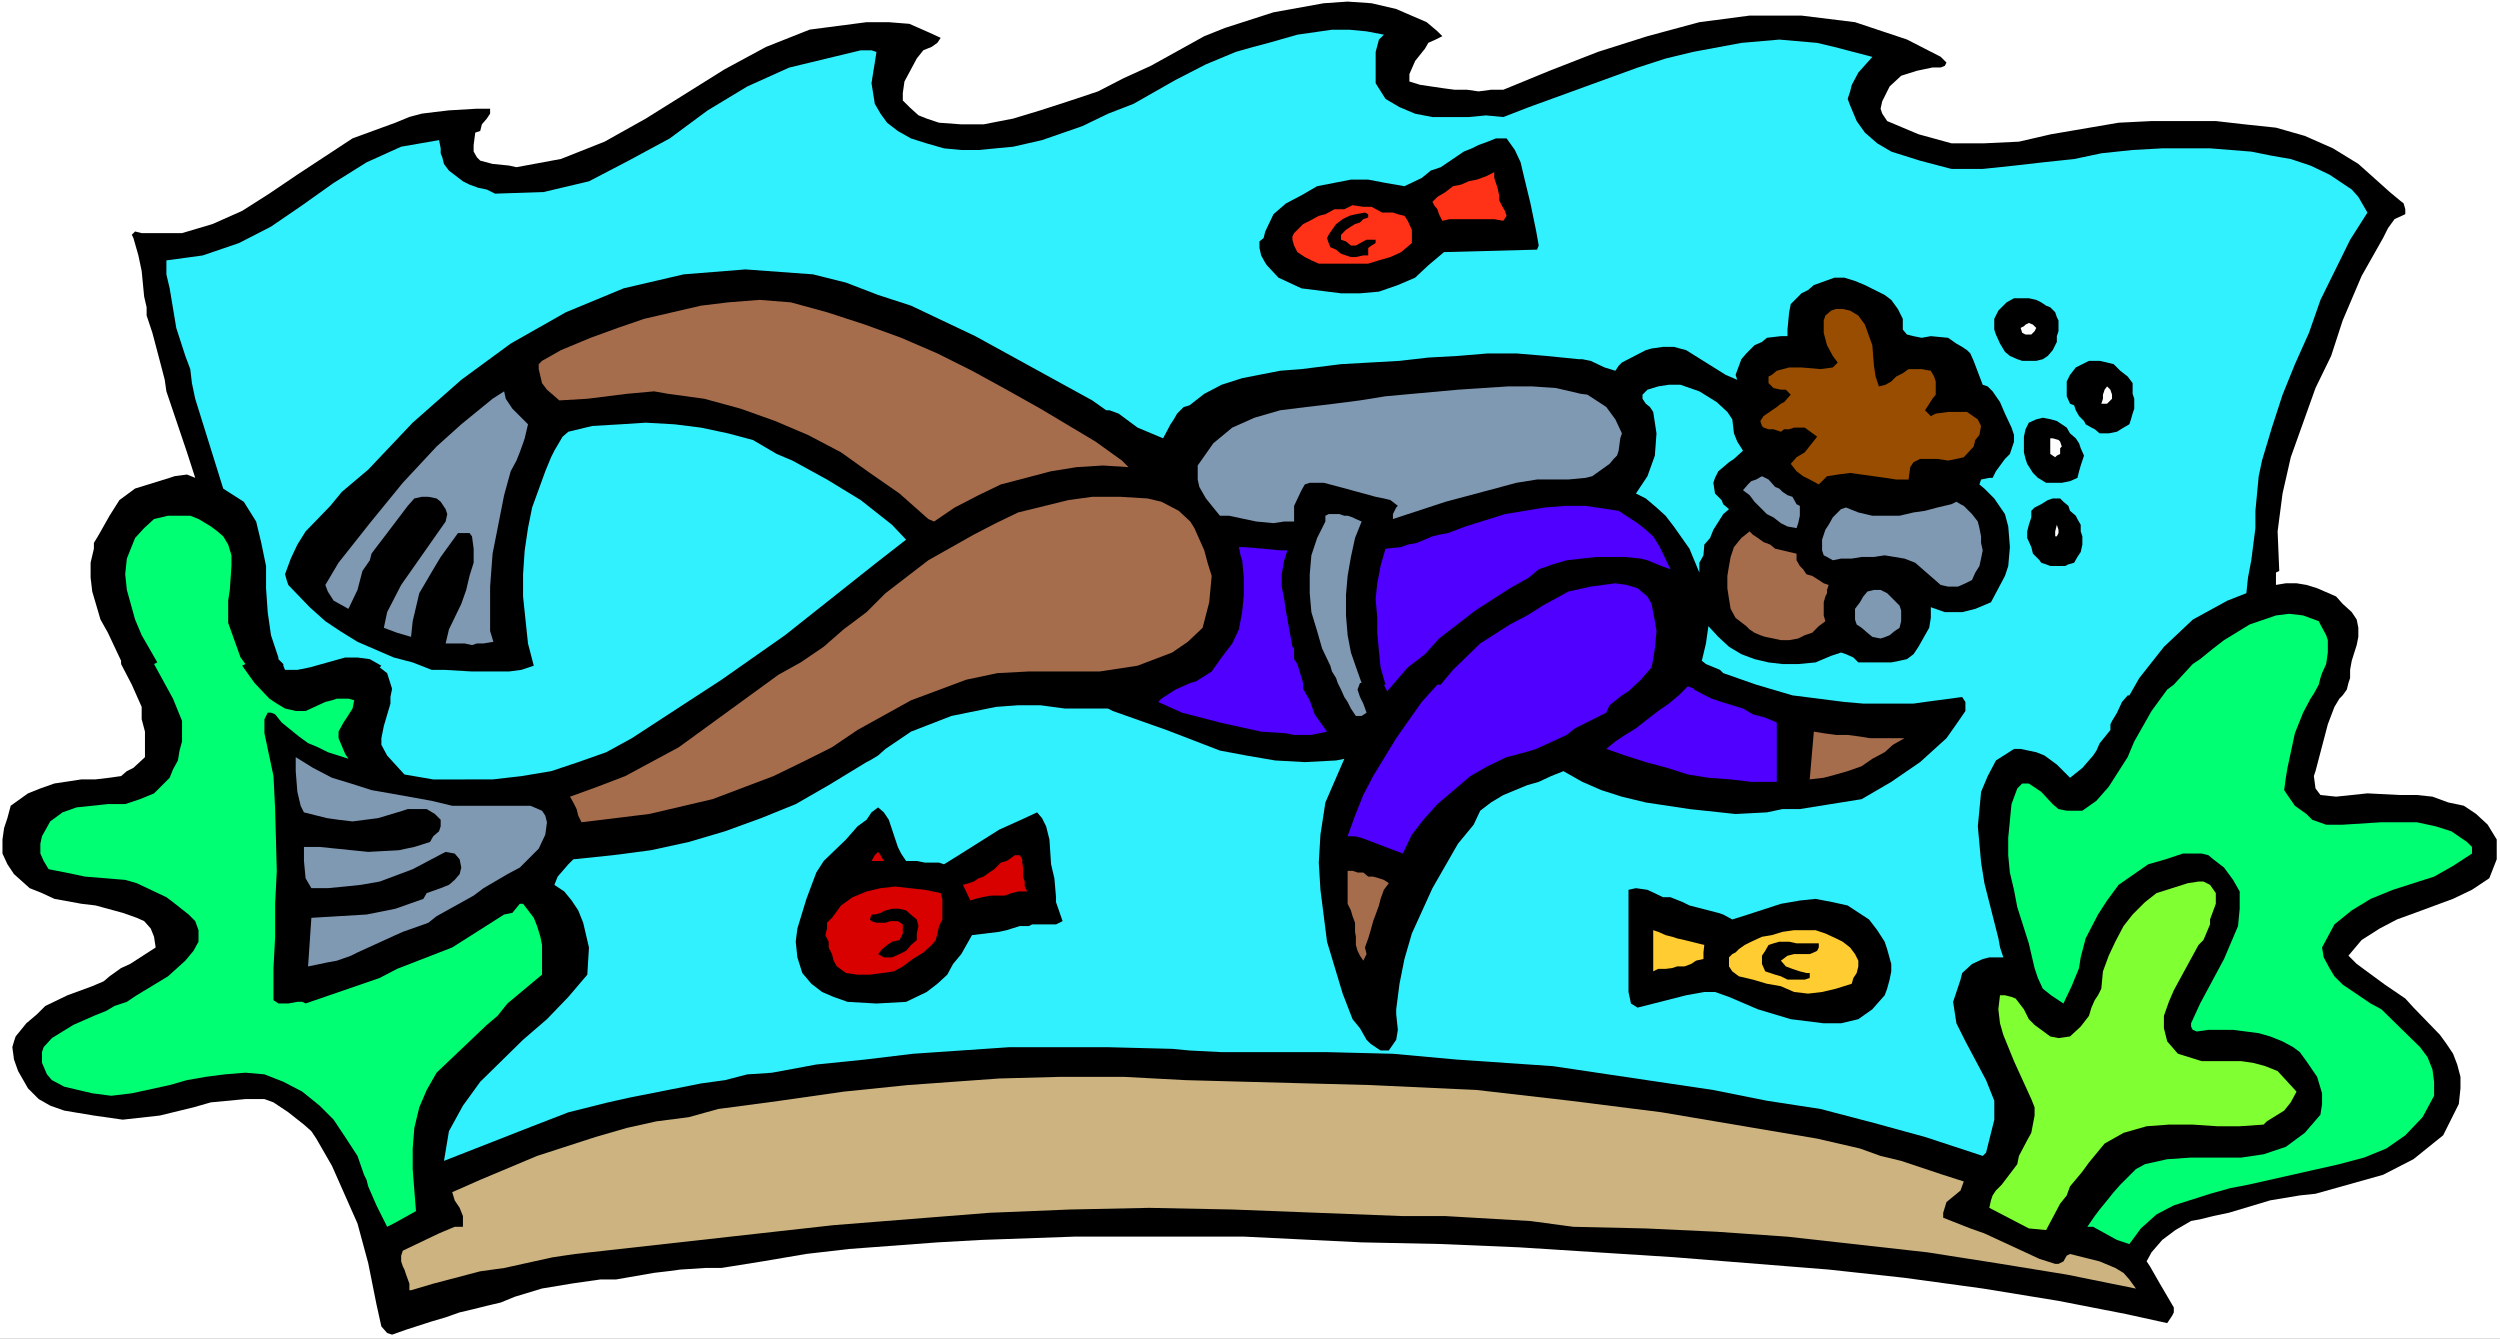
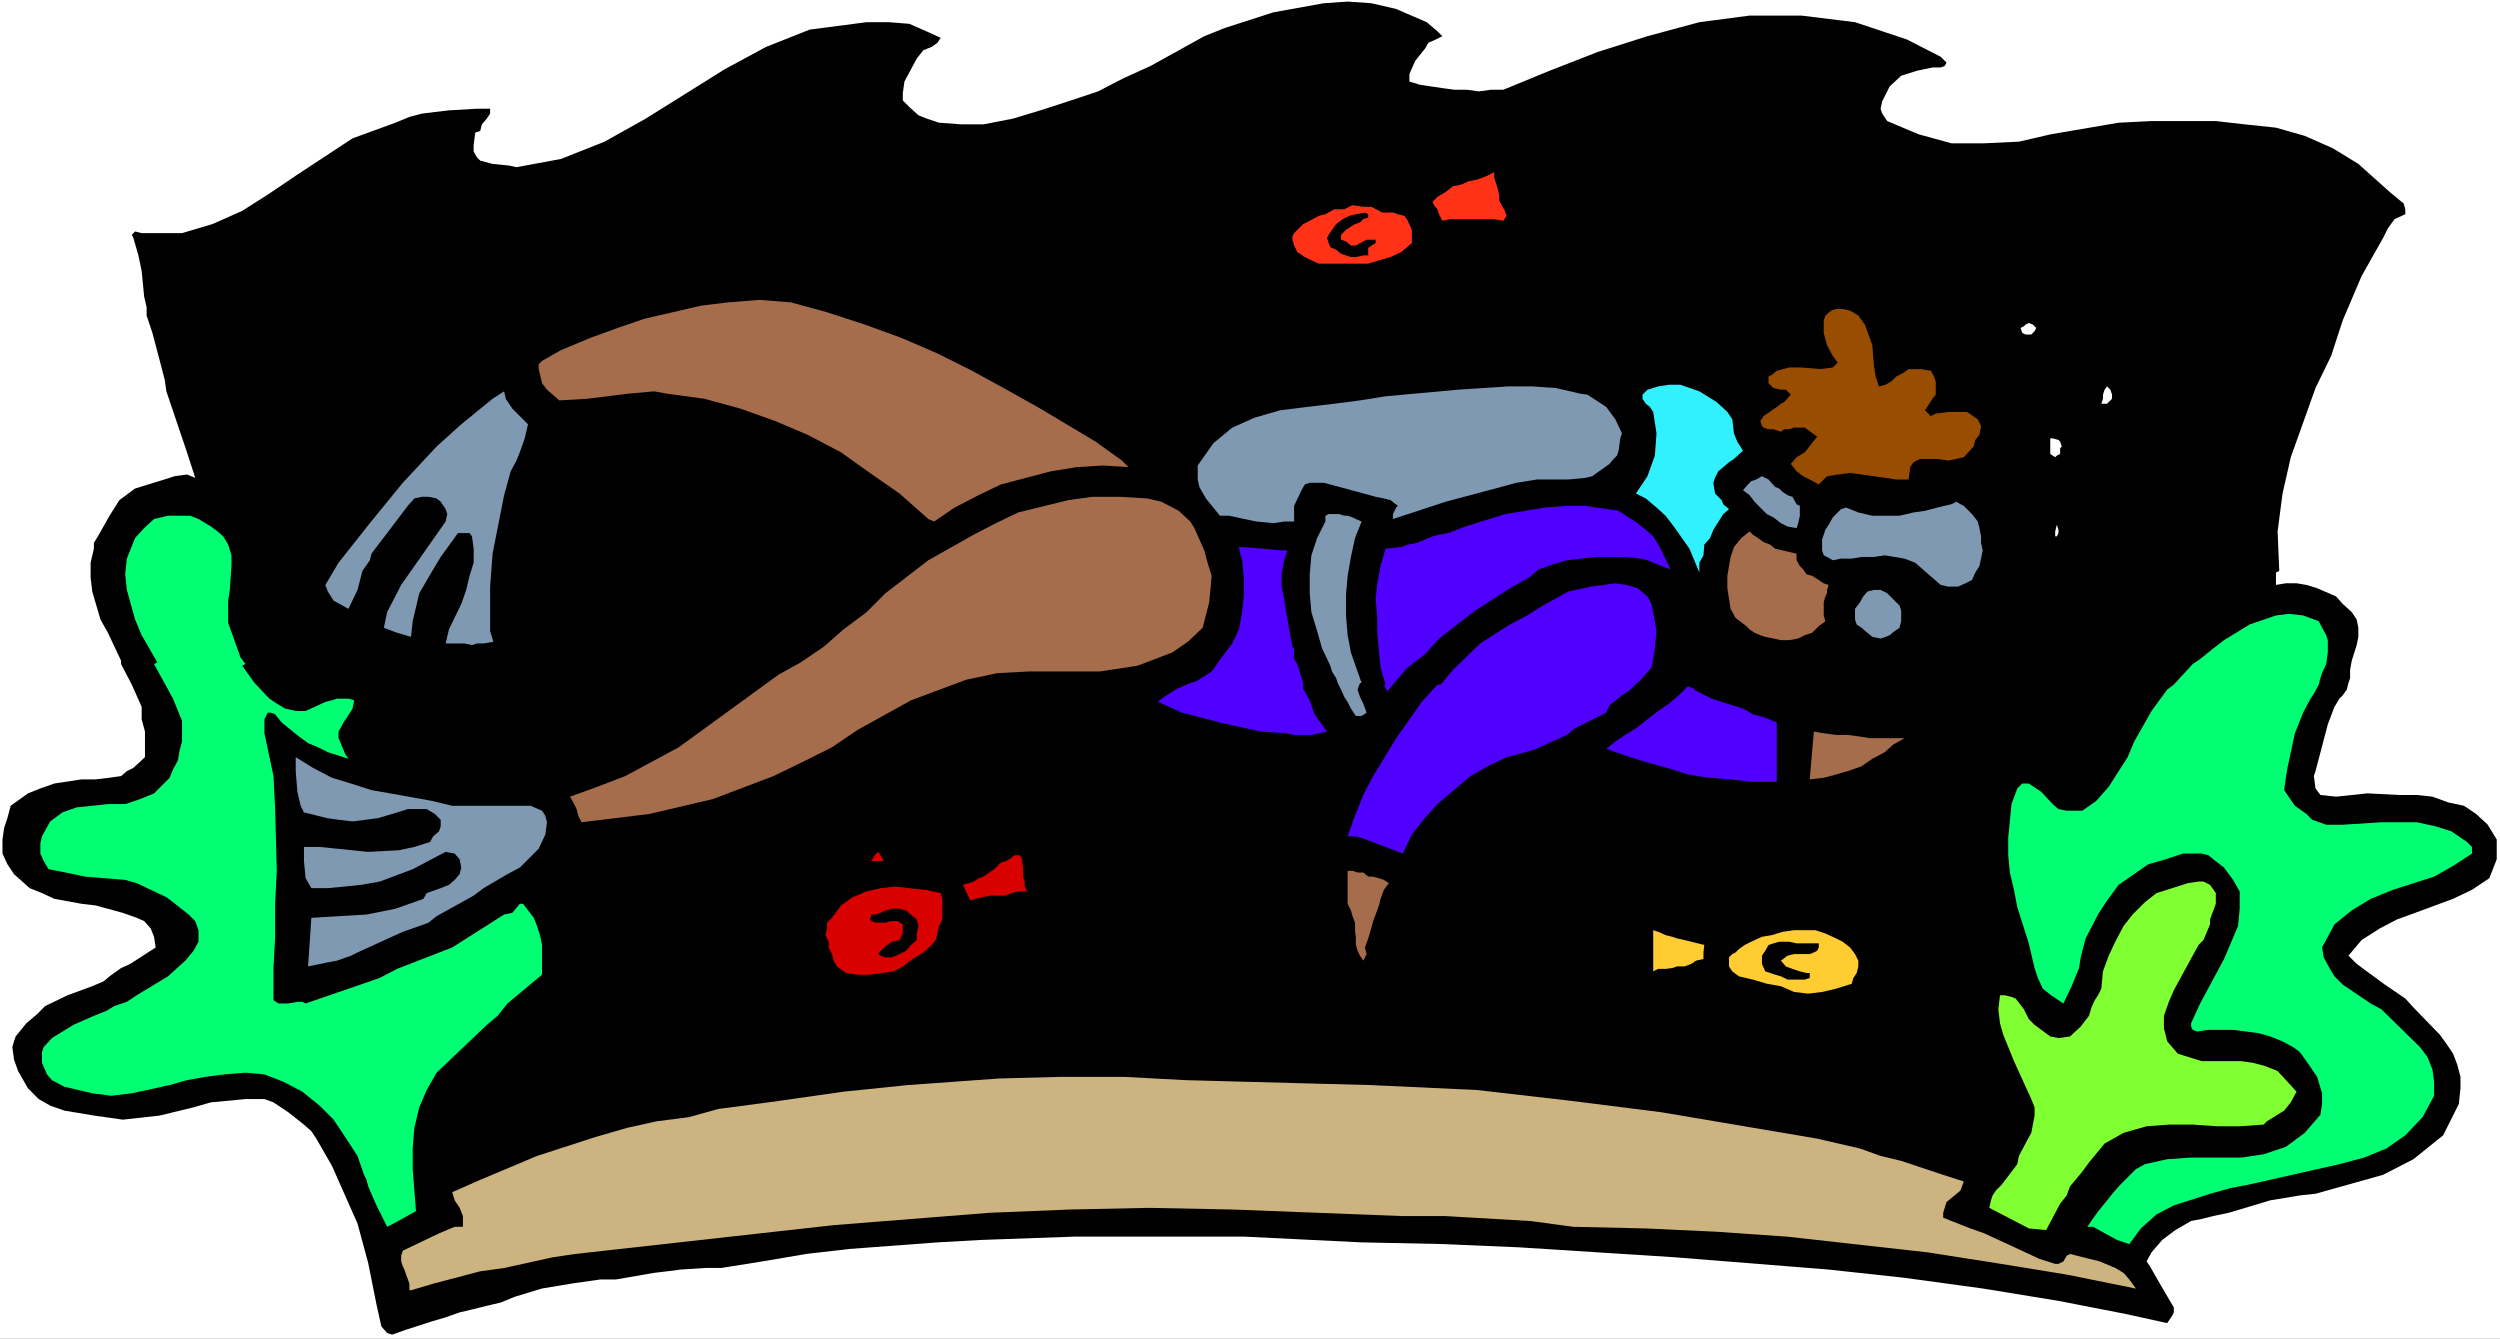
<svg xmlns="http://www.w3.org/2000/svg" xmlns:ns1="http://sodipodi.sourceforge.net/DTD/sodipodi-0.dtd" xmlns:ns2="http://www.inkscape.org/namespaces/inkscape" version="1.0" width="129.766mm" height="69.494mm" id="svg47" ns1:docname="Scuba Diver 45.wmf">
  <rect width="100%" height="100%" fill="#333333" stroke="none" />
  <ns1:namedview id="namedview47" pagecolor="#ffffff" bordercolor="#000000" borderopacity="0.25" ns2:showpageshadow="2" ns2:pageopacity="0.0" ns2:pagecheckerboard="0" ns2:deskcolor="#d1d1d1" ns2:document-units="mm" />
  <defs id="defs1">
    <pattern id="WMFhbasepattern" patternUnits="userSpaceOnUse" width="6" height="6" x="0" y="0" />
  </defs>
  <path style="fill:#ffffff;fill-opacity:1;fill-rule:evenodd;stroke:none" d="M 0,262.653 H 490.455 V 0 H 0 Z" id="path1" />
  <path style="fill:#000000;fill-opacity:1;fill-rule:evenodd;stroke:none" d="m 73.851,255.865 -1.616,-8.082 -2.101,-7.758 -5.01,-11.314 -3.07,-5.334 -0.97,-1.455 -1.454,-1.293 -3.07,-2.424 -2.909,-1.94 -1.778,-0.647 h -3.717 l -3.394,0.323 -3.394,0.323 -3.394,0.97 -6.626,1.616 -7.272,0.808 -5.656,-0.808 -5.818,-0.97 -2.747,-0.97 -2.262,-1.293 -2.101,-2.101 -1.939,-3.394 -0.808,-2.263 -0.323,-2.424 0.323,-1.131 0.323,-0.97 2.101,-2.586 2.101,-1.778 1.616,-1.616 4.363,-2.101 4.848,-1.778 2.262,-0.97 1.131,-0.97 2.262,-1.616 1.778,-0.808 5.01,-3.233 -0.323,-2.101 -0.646,-1.616 -1.293,-1.455 -1.454,-0.647 -2.747,-0.97 -5.333,-1.455 -2.747,-0.323 -5.333,-0.97 -2.424,-1.131 -2.424,-0.97 -3.07,-2.748 -1.293,-1.94 -0.97,-2.101 v -2.748 l 0.323,-2.263 0.646,-1.94 0.646,-2.424 3.394,-2.425 2.424,-0.97 2.747,-0.97 5.333,-0.808 h 2.747 l 2.747,-0.323 2.262,-0.323 1.131,-0.97 1.293,-0.647 2.262,-2.101 v -5.011 l -0.646,-2.425 v -2.424 l -1.939,-4.364 -2.101,-4.041 v -0.647 l -2.586,-5.496 -1.454,-2.586 -1.616,-5.496 -0.323,-2.748 v -2.909 l 0.646,-2.748 v -1.131 l 0.97,-1.616 2.101,-3.718 1.939,-3.071 3.07,-2.263 6.787,-2.101 0.97,-0.323 2.424,-0.323 1.616,0.647 -1.616,-5.011 -4.04,-11.961 -0.323,-2.263 -0.97,-3.718 -1.454,-5.496 -1.131,-3.394 v -1.616 l -0.485,-2.101 -0.485,-5.011 -0.646,-3.071 -0.97,-3.394 -0.323,-0.647 0.646,-0.647 1.293,0.323 h 1.454 6.464 l 5.979,-1.778 5.818,-2.586 5.333,-3.394 5.494,-3.718 10.827,-7.112 8.403,-3.071 2.747,-1.131 2.424,-0.647 2.586,-0.323 2.747,-0.323 5.494,-0.323 h 2.586 v 0.97 l -0.646,0.97 -0.97,1.131 -0.323,1.293 -0.97,0.323 -0.323,2.424 v 1.293 l 0.646,1.131 0.646,0.647 2.424,0.647 3.232,0.323 1.454,0.323 8.726,-1.616 8.565,-3.394 8.08,-4.526 15.514,-9.698 8.08,-4.364 8.565,-3.394 11.15,-1.455 h 2.262 2.101 l 4.04,0.323 4.04,1.778 2.101,0.97 -0.646,0.97 -1.131,0.808 -1.616,0.647 -1.293,1.616 -2.424,4.526 -0.323,2.263 v 1.455 l 1.293,1.293 1.778,1.616 1.616,0.647 2.424,0.808 4.363,0.323 h 4.363 l 5.818,-1.131 5.333,-1.616 5.494,-1.778 5.818,-1.94 5.01,-2.586 5.333,-2.424 10.504,-5.819 4.04,-1.616 9.534,-3.071 9.858,-1.778 4.686,-0.323 4.686,0.323 4.848,1.131 5.979,2.586 2.101,1.778 0.97,0.97 -1.293,0.647 -1.454,0.647 -0.646,1.131 -1.939,2.424 -1.131,2.586 v 1.455 l 2.101,0.647 4.363,0.647 2.424,0.323 h 2.424 l 2.262,0.323 2.424,-0.323 h 2.424 l 9.05,-3.718 9.534,-3.718 9.696,-3.071 10.181,-2.748 9.858,-1.293 h 10.181 l 10.504,1.293 10.181,3.394 6.626,3.394 1.131,1.131 -0.323,0.647 -0.808,0.323 h -1.616 l -3.07,0.647 -3.07,0.97 -2.262,2.101 -1.454,2.909 -0.323,1.455 0.323,0.97 0.97,1.455 6.141,2.586 6.464,1.778 h 6.464 l 6.787,-0.323 6.302,-1.455 13.251,-2.263 6.464,-0.323 h 6.141 6.464 l 5.656,0.647 6.141,0.647 5.656,1.616 5.494,2.424 5.01,3.071 6.141,5.496 1.939,1.616 0.808,0.647 0.323,1.131 v 0.97 l -2.101,0.97 -1.293,1.778 -0.97,1.94 -4.202,7.435 -3.717,8.728 -2.262,6.95 -3.07,6.304 -4.848,13.577 -1.616,7.112 -0.97,7.435 0.323,7.758 -0.646,0.323 v 2.424 l 1.939,-0.323 h 2.101 l 1.939,0.323 2.101,0.647 3.717,1.616 1.293,1.455 1.778,1.616 0.97,1.455 0.323,1.616 v 1.778 l -0.323,1.616 -0.97,3.071 -0.323,1.778 v 1.616 l -0.323,0.97 -0.323,1.293 -0.808,1.131 -0.646,0.647 -0.97,1.616 -1.293,3.394 -2.424,9.213 -0.323,0.97 0.323,2.425 0.97,1.293 3.07,0.323 6.141,-0.647 6.302,0.323 h 3.394 l 3.07,0.323 3.07,1.131 3.07,0.647 2.424,1.616 2.262,2.101 1.778,2.909 v 3.879 l -1.454,3.718 -3.394,2.263 -3.717,1.778 -7.434,2.748 -3.555,1.293 -3.394,1.778 -3.555,2.263 -2.586,3.071 1.616,1.616 5.494,4.041 4.04,2.748 1.616,1.778 5.171,5.334 1.293,1.778 1.293,1.94 0.808,2.101 0.646,2.424 v 2.263 l -0.323,3.071 -3.07,6.142 -5.818,4.687 -5.979,3.071 -13.251,3.718 -3.07,0.323 -5.818,0.97 -8.08,2.424 -3.07,0.647 -2.586,0.647 -1.778,0.323 -3.07,1.778 -2.586,1.94 -2.101,2.424 -0.97,1.778 0.646,0.97 1.939,3.394 2.747,4.687 v 0.97 l -0.323,0.647 -0.97,1.455 -8.08,-1.778 -13.251,-2.586 -14.867,-2.424 -15.352,-2.101 -14.867,-1.616 -30.381,-2.424 -30.381,-1.94 -15.352,-0.647 -15.514,-0.323 -23.109,-1.131 h -15.19 -11.474 -6.464 l -18.261,0.647 -8.726,0.485 -17.291,1.293 -8.403,0.97 -8.565,1.455 -8.08,1.293 h -3.07 l -5.01,0.323 -2.424,0.323 -2.747,0.323 -7.434,1.293 h -3.07 l -5.656,0.808 -5.818,0.97 -5.333,1.616 -2.747,1.131 -2.747,0.647 -2.586,0.647 -2.747,0.647 -2.747,0.97 -2.747,0.808 -5.01,1.616 -2.747,0.97 -0.97,-0.323 -1.131,-1.293 z" id="path2" />
  <path style="fill:#ccb380;fill-opacity:1;fill-rule:evenodd;stroke:none" d="m 80.315,253.117 v -1.293 l -0.646,-1.778 -0.323,-0.97 -0.323,-0.647 -0.323,-0.97 v -1.131 l 0.323,-0.97 7.11,-3.394 3.07,-1.293 h 1.616 v -1.131 -0.97 l -0.646,-1.616 -0.97,-1.455 -0.485,-1.616 5.494,-2.424 11.15,-4.687 11.474,-3.718 6.141,-1.778 5.818,-1.293 6.302,-0.808 5.818,-1.616 12.12,-1.616 12.443,-1.778 12.605,-1.293 17.938,-1.293 12.12,-0.323 h 12.282 l 12.12,0.647 11.958,0.323 12.12,0.323 12.282,0.323 20.846,0.97 18.261,2.101 17.938,2.263 30.542,5.172 8.403,1.94 4.04,1.455 4.04,0.97 8.242,2.748 4.04,1.293 -0.646,1.778 -2.747,2.263 -0.646,2.101 v 0.97 l 5.333,2.101 2.747,0.97 10.827,5.011 3.07,0.97 h 0.646 l 0.97,-0.485 0.646,-1.131 0.646,-0.323 5.818,1.455 3.07,1.293 1.616,0.97 1.131,1.293 1.293,1.778 -13.574,-2.748 -13.898,-2.263 -13.413,-2.101 -27.472,-3.071 -13.898,-0.97 -13.898,-0.647 -14.221,-0.323 -8.403,-1.131 -16.645,-0.97 h -8.403 l -33.451,-1.293 -16.322,-0.323 -15.514,0.323 -15.837,0.647 -30.542,2.424 -50.742,5.657 -4.363,0.647 -9.534,2.101 -4.686,0.647 -9.211,2.424 -4.363,1.293 z" id="path3" />
  <path style="fill:#00ff73;fill-opacity:1;fill-rule:evenodd;stroke:none" d="m 75.952,240.671 -2.101,-4.202 -1.616,-3.718 -0.323,-1.293 -0.485,-0.97 -1.293,-3.718 -2.424,-3.718 -2.262,-3.394 -2.747,-2.748 -3.394,-2.748 -3.717,-1.94 -3.717,-1.455 -3.717,-0.323 -4.04,0.323 -3.717,0.485 -3.717,0.647 -3.394,0.97 -7.434,1.616 -4.04,0.485 -3.717,-0.485 -2.747,-0.647 -2.747,-0.647 -2.424,-1.293 -0.97,-1.131 -0.97,-2.263 v -2.101 l 0.323,-0.97 1.616,-1.778 4.202,-2.586 4.04,-1.778 2.424,-0.97 1.616,-0.97 2.424,-0.808 1.939,-1.293 6.141,-3.718 3.394,-3.071 1.616,-1.94 0.97,-1.778 v -2.263 l -0.646,-1.778 -1.293,-1.293 -3.07,-2.424 -1.293,-0.97 -5.818,-2.748 -2.262,-0.647 -7.918,-0.647 -2.262,-0.485 -4.848,-0.97 -0.97,-1.616 -0.646,-1.455 v -1.94 l 0.323,-1.455 1.616,-2.909 2.424,-1.778 2.747,-0.97 6.141,-0.647 h 3.394 l 2.909,-0.97 2.747,-1.131 3.07,-3.071 0.646,-1.616 0.97,-1.778 0.323,-1.94 0.485,-1.778 v -4.041 l -1.778,-4.364 -3.717,-6.789 0.646,-0.323 -3.07,-5.334 -1.293,-3.071 -1.616,-5.819 -0.323,-3.071 0.323,-3.071 1.616,-4.041 1.778,-1.94 1.939,-1.778 2.747,-0.647 h 2.747 1.616 l 1.616,0.647 2.424,1.455 1.293,0.97 1.131,0.97 0.97,1.616 0.646,2.101 v 2.101 l -0.323,4.687 -0.323,2.101 v 2.263 2.101 l 2.424,6.789 0.97,1.293 -0.646,0.323 2.424,3.394 2.909,3.071 1.454,0.97 1.616,0.97 2.101,0.485 h 1.939 l 3.878,-1.778 1.293,-0.323 0.97,-0.323 h 2.262 l 1.131,0.323 -0.323,1.616 -1.131,1.778 -0.646,0.97 -0.97,1.778 v 1.293 l 1.293,3.071 0.646,0.97 -4.04,-1.293 -1.939,-0.97 -1.939,-0.808 -1.778,-1.293 -3.394,-2.748 -1.293,-1.616 -0.808,-0.323 h -0.646 l -0.646,1.293 v 2.748 l 1.778,8.405 0.323,6.465 0.323,12.122 -0.323,6.465 v 6.465 l -0.323,6.142 v 6.304 l 0.97,0.647 h 1.939 l 1.778,-0.323 h 0.97 l 0.646,0.323 14.544,-5.011 3.394,-1.778 10.827,-4.202 10.181,-6.465 1.616,-0.323 1.454,-1.778 h 0.646 l 2.101,2.748 0.646,1.616 0.646,2.101 0.323,1.616 v 1.778 4.041 l -6.787,5.657 -1.939,2.425 -2.101,1.778 -9.858,9.375 -1.939,3.394 -1.454,3.394 -0.97,4.041 -0.323,4.041 v 4.041 l 0.323,4.202 0.323,4.041 -4.363,2.424 z" id="path4" />
  <path style="fill:#00ff73;fill-opacity:1;fill-rule:evenodd;stroke:none" d="m 409.494,240.671 1.454,-2.101 0.97,-1.293 1.454,-1.778 1.293,-1.616 1.293,-1.455 3.07,-3.071 1.778,-0.97 4.363,-0.97 4.686,-0.323 h 5.171 4.686 l 4.363,-0.647 4.363,-1.455 3.717,-2.748 3.07,-3.556 0.323,-2.101 v -2.101 l -0.97,-3.233 -2.101,-3.071 -1.293,-1.778 -1.293,-0.97 -2.101,-1.131 -2.424,-0.97 -2.262,-0.647 -5.01,-0.647 h -4.848 l -2.262,0.323 -0.808,-0.323 -0.323,-0.647 v -0.647 l 1.778,-3.879 4.686,-8.728 2.747,-6.465 0.323,-3.394 v -3.394 l -1.293,-2.263 -1.778,-2.424 -2.101,-1.616 -0.97,-0.808 -1.293,-0.323 h -3.717 l -3.394,1.131 -3.394,0.97 -5.818,4.041 -2.262,3.071 -1.778,2.748 -2.424,4.687 -0.97,3.718 -0.323,2.101 -1.454,3.556 -1.616,3.394 -2.424,-1.616 -1.616,-1.293 -0.97,-2.101 -0.646,-1.94 -1.131,-4.849 -2.262,-7.112 -0.646,-3.394 -0.808,-3.394 -0.323,-3.394 v -3.394 l 0.646,-6.627 1.131,-3.071 0.97,-0.97 h 1.293 l 2.424,1.616 2.262,2.424 1.131,0.97 1.616,0.323 h 1.454 1.616 l 2.747,-1.94 2.424,-2.748 3.717,-5.819 1.293,-3.071 3.394,-5.98 3.07,-4.202 1.293,-0.97 3.717,-4.041 1.454,-0.97 2.586,-2.101 2.101,-1.616 5.01,-3.071 5.171,-1.778 2.586,-0.323 2.747,0.323 3.07,1.131 0.323,0.647 1.131,2.101 0.323,0.97 v 1.293 1.131 l -0.323,2.263 -0.808,1.778 -0.323,0.97 -0.323,1.293 -0.97,1.778 -0.646,0.97 -1.454,2.748 -1.616,4.041 -1.454,6.789 -0.323,1.94 -0.323,2.424 0.646,0.97 1.454,2.101 2.262,1.616 1.131,1.131 2.747,0.97 h 3.232 l 7.595,-0.485 h 6.949 l 3.717,0.808 3.07,0.97 3.07,2.101 0.97,0.97 v 1.293 l -3.717,2.424 -3.717,2.101 -8.08,2.586 -4.363,1.778 -3.717,2.263 -3.394,2.748 -2.424,4.526 0.323,1.94 1.131,2.101 0.97,1.616 1.616,1.616 5.494,3.718 2.101,1.131 7.595,7.435 1.454,1.94 0.97,2.425 0.323,2.424 v 2.748 l -2.262,4.202 -3.394,3.556 -3.717,2.586 -4.363,1.778 -4.848,1.293 -17.938,4.041 -3.394,0.647 -4.04,1.131 -7.11,2.263 -3.394,1.778 -3.07,2.748 -2.262,3.071 -2.424,-0.808 -4.686,-2.586 z" id="path5" />
  <path style="fill:#80ff32;fill-opacity:1;fill-rule:evenodd;stroke:none" d="m 390.264,236.954 0.323,-1.455 0.323,-0.97 0.646,-0.97 1.131,-1.131 3.07,-4.041 0.323,-1.616 1.616,-3.071 0.808,-1.455 0.646,-3.394 v -1.616 l -0.646,-1.616 -3.394,-7.435 -2.101,-5.172 -0.646,-2.263 -0.323,-2.748 0.323,-2.748 h 0.97 l 1.293,0.323 0.808,0.323 1.616,2.101 0.97,1.94 1.131,1.131 3.07,2.263 1.616,0.323 2.262,-0.323 2.101,-1.94 1.616,-2.101 0.485,-1.616 0.646,-1.455 0.646,-0.97 0.646,-1.293 0.323,-3.394 1.131,-3.071 1.293,-2.748 1.616,-3.071 1.778,-2.263 2.424,-2.424 2.262,-1.778 6.141,-1.94 2.101,-0.323 h 0.97 l 0.646,0.323 0.646,0.323 1.131,1.616 v 2.101 l -1.131,3.071 v 0.97 l -1.293,3.071 -0.97,0.97 -4.848,8.89 -0.97,2.263 -0.97,2.748 v 2.424 l 0.646,2.586 2.101,2.424 4.686,1.455 h 7.757 l 2.262,0.323 2.424,0.647 2.424,0.97 1.939,2.101 1.778,1.94 -1.131,2.101 -1.293,1.616 -3.394,2.101 -0.646,0.647 -4.686,0.323 h -4.363 l -4.848,-0.323 h -4.686 l -4.363,0.323 -4.525,1.293 -3.717,2.101 -3.07,3.718 -1.293,1.778 -2.424,2.909 -0.646,1.778 -1.293,1.616 -2.747,5.172 -3.394,-0.323 z" id="path6" />
-   <path style="fill:#32f1ff;fill-opacity:1;fill-rule:evenodd;stroke:none" d="m 87.102,227.741 0.97,-5.819 2.747,-5.011 3.394,-4.687 8.403,-8.243 4.686,-4.041 4.202,-4.364 3.717,-4.364 0.323,-5.334 -1.131,-4.849 -0.97,-2.424 -1.293,-1.94 -1.454,-1.778 -1.939,-1.293 0.646,-1.616 2.101,-2.425 0.97,-0.97 7.757,-0.808 7.434,-0.97 7.434,-1.616 7.11,-2.101 7.11,-2.586 6.787,-2.748 6.464,-3.718 7.434,-4.526 0.646,-0.323 1.616,-0.97 1.454,-1.293 5.01,-3.394 7.918,-3.071 8.726,-1.778 4.363,-0.323 h 4.363 l 4.848,0.647 h 3.394 2.262 2.747 l 0.97,0.485 10.504,3.718 10.504,4.041 5.171,0.97 5.656,0.97 5.818,0.323 6.141,-0.323 1.616,-0.323 -1.616,3.718 -2.101,4.849 -0.97,6.304 -0.323,5.496 0.323,5.334 1.293,10.183 3.07,10.183 1.939,5.011 1.454,1.778 1.293,2.263 0.808,0.808 0.97,0.647 0.97,0.647 h 1.616 l 1.454,-2.101 0.323,-1.94 -0.323,-3.071 v -0.97 l 0.646,-5.011 0.97,-4.849 1.454,-5.011 4.04,-8.89 5.01,-8.728 3.07,-3.718 1.293,-2.748 2.101,-1.616 2.424,-1.455 4.686,-1.94 2.262,-0.647 2.424,-1.131 2.424,-0.97 3.717,2.101 3.717,1.616 4.04,1.293 4.686,1.131 8.565,1.293 9.05,0.97 6.141,-0.323 3.07,-0.647 h 3.394 l 12.12,-1.94 5.818,-3.394 5.656,-3.879 5.171,-4.687 1.939,-2.748 1.778,-2.586 v -1.778 l -0.646,-0.97 -4.848,0.647 -2.424,0.323 -2.262,0.323 h -9.858 l -3.717,-0.323 -10.181,-1.293 -7.11,-2.101 -6.464,-2.263 -0.646,-0.647 -2.747,-1.131 -0.808,-0.647 0.808,-3.394 0.485,-3.394 1.939,2.101 2.101,1.94 2.424,1.455 2.586,0.97 2.747,0.647 2.747,0.323 h 3.07 l 3.394,-0.323 3.07,-1.293 1.939,-0.647 0.97,0.323 1.454,0.647 0.97,0.97 h 6.464 l 1.616,-0.323 1.454,-0.323 1.293,-0.97 0.97,-1.455 2.101,-3.718 0.323,-1.94 v -2.101 l 2.747,0.97 h 3.394 l 1.293,-0.323 1.293,-0.323 3.07,-1.293 2.747,-5.172 0.646,-1.94 0.323,-3.718 -0.323,-4.041 -0.646,-2.424 -2.101,-3.071 -1.939,-1.94 -0.97,-0.808 0.323,-0.97 1.616,-0.323 h 0.646 l 0.646,-1.293 1.778,-2.424 0.97,-0.97 0.808,-2.424 v -1.293 l -0.485,-1.455 -1.293,-2.748 -0.97,-2.263 -1.454,-2.101 -0.97,-0.97 -0.97,-0.323 -1.778,-4.687 -0.646,-1.455 -0.646,-0.647 -0.97,-0.647 -1.131,-0.647 -1.616,-1.131 -3.394,-0.323 -1.778,0.323 -1.616,-0.323 -1.293,-0.323 -0.808,-0.97 v -2.101 l -0.97,-1.94 -1.293,-1.778 -1.293,-0.97 -3.878,-1.94 -1.939,-0.808 -2.101,-0.647 h -1.939 l -4.04,1.455 -1.131,0.97 -1.293,0.647 -2.101,2.101 -0.323,1.616 -0.323,3.394 v 1.293 h -1.293 l -2.747,0.323 -0.97,0.808 -1.454,0.647 -1.616,1.616 -0.97,1.131 -1.131,3.071 0.323,0.97 -2.262,-0.97 -3.878,-2.424 -3.878,-2.424 -2.424,-0.647 h -2.101 l -2.262,0.323 -1.131,0.323 -4.686,2.424 -0.646,0.647 -0.646,0.97 -2.101,-0.647 -2.747,-1.293 -1.616,-0.323 h -0.646 l -6.464,-0.647 -5.818,-0.485 h -5.656 l -5.818,0.485 -5.818,0.323 -5.656,0.647 -11.474,0.647 -7.757,0.97 -4.202,0.323 -7.434,1.455 -4.04,1.293 -3.394,1.778 -2.909,2.263 -1.131,0.323 -1.293,1.293 -0.646,1.131 -0.646,0.97 -1.454,2.748 -5.01,-2.101 -3.717,-2.748 -1.778,-0.647 h -0.646 l -2.747,-1.94 -22.947,-12.607 -12.605,-5.98 -6.464,-2.101 -6.302,-2.424 -6.464,-1.616 -13.251,-0.97 -12.12,0.97 -11.797,2.748 -11.312,4.687 -10.827,6.142 -9.696,7.112 -9.534,8.405 -8.726,9.213 -5.171,4.364 -2.262,2.748 -4.848,5.011 -1.616,2.586 -1.293,2.748 -1.131,3.071 0.323,1.131 0.323,0.97 4.202,4.364 3.07,2.748 2.909,1.94 3.394,2.101 7.11,3.071 3.717,0.97 3.717,1.455 h 2.424 l 5.494,0.323 h 2.586 4.686 l 2.424,-0.323 2.424,-0.808 -1.131,-4.364 -0.97,-9.213 v -4.364 l 0.323,-4.687 0.646,-4.364 0.808,-4.041 2.586,-7.112 1.131,-2.748 0.646,-1.293 1.616,-2.748 1.131,-0.97 4.686,-1.131 5.494,-0.323 5.01,-0.323 5.656,0.323 5.171,0.647 5.333,1.131 4.848,1.293 4.686,2.748 3.07,1.293 6.787,3.718 6.626,4.041 3.07,2.424 3.07,2.425 2.747,2.909 -5.818,4.526 -17.938,14.224 -12.443,8.728 -17.614,11.476 -5.01,2.748 -5.494,1.94 -5.333,1.778 -5.818,0.97 -5.656,0.647 H 85.002 l -5.656,-0.97 -3.394,-3.718 -1.131,-2.101 v -1.293 l 0.485,-2.424 1.293,-4.364 v -1.293 l 0.323,-1.616 -0.97,-3.071 -1.454,-1.131 0.323,-0.323 -2.262,-1.293 -2.424,-0.323 h -2.424 l -6.949,1.94 -2.424,0.485 h -2.424 l -0.323,-0.808 v -0.323 l -0.97,-0.97 v -0.323 l -1.454,-4.364 -0.646,-4.526 -0.323,-4.687 v -4.364 l -0.97,-4.687 -0.97,-4.041 -2.424,-3.879 -4.04,-2.586 -5.494,-17.618 -0.646,-3.071 -0.323,-2.748 -0.97,-2.586 -1.778,-5.496 -1.293,-7.758 -0.646,-2.748 v -2.748 l 7.11,-0.97 7.11,-2.424 6.302,-3.233 6.141,-4.202 6.141,-4.364 6.464,-4.041 6.787,-3.071 7.434,-1.293 0.323,1.616 v 0.97 l 0.323,0.808 0.323,1.293 0.97,1.293 2.747,2.101 1.293,0.647 1.778,0.647 1.616,0.323 1.616,0.808 9.534,-0.323 8.888,-2.101 7.757,-4.041 8.08,-4.364 7.434,-5.496 7.757,-4.687 8.242,-3.718 14.059,-3.394 h 2.101 l 0.97,0.323 -0.323,2.101 -0.323,1.94 -0.323,2.101 0.646,4.041 1.131,1.94 1.293,1.778 2.101,1.616 2.586,1.455 3.07,0.97 3.394,0.97 3.394,0.323 h 3.394 l 6.787,-0.647 5.656,-1.293 7.918,-2.748 5.01,-2.424 5.01,-1.94 8.242,-4.687 5.979,-3.071 5.818,-2.424 3.394,-0.97 3.07,-0.808 5.656,-1.616 6.787,-0.97 h 3.394 l 3.394,0.323 3.394,0.647 -0.97,0.97 -0.646,2.424 v 3.394 2.748 l 1.939,3.071 2.747,1.616 3.07,1.293 3.394,0.647 h 7.11 l 3.394,-0.323 3.394,0.323 5.01,-1.94 21.331,-7.758 5.494,-1.778 5.333,-1.293 9.534,-1.778 7.434,-0.647 3.717,0.323 3.717,0.323 3.394,0.808 7.434,1.94 -2.747,3.071 -1.293,2.424 -0.323,1.293 -0.485,1.455 0.485,1.293 1.293,3.071 1.616,2.263 2.424,2.101 2.747,1.616 5.656,1.778 6.141,1.616 h 6.141 l 6.141,-0.647 5.656,-0.647 6.141,-0.647 5.333,-1.131 6.141,-0.647 5.818,-0.323 h 9.373 l 4.04,0.323 4.04,0.323 4.04,0.808 3.717,0.647 3.878,1.293 3.717,1.778 4.363,2.909 1.293,1.455 1.778,3.071 -3.394,5.334 -5.818,11.799 -2.262,6.465 -2.747,6.142 -2.424,5.98 -2.101,6.465 -1.939,6.465 -0.646,3.071 -0.646,6.789 v 3.394 l -0.808,6.304 -0.646,3.394 -0.323,3.071 -3.717,1.455 -6.787,3.718 -5.656,5.334 -4.848,6.142 -1.939,3.394 h -0.323 l -1.131,1.293 -0.97,2.101 -0.97,1.616 -0.323,0.647 v 1.131 l -2.101,2.586 -0.646,1.455 -0.646,0.97 -2.101,2.424 -2.424,1.94 -2.586,-2.586 -2.424,-1.778 -1.616,-0.647 -3.07,-0.647 h -1.293 l -3.555,2.263 -1.616,3.071 -1.293,3.071 -0.323,3.394 -0.323,3.394 0.646,7.112 0.646,4.041 2.747,10.829 0.323,1.778 0.646,1.94 h -1.454 -1.293 l -1.293,0.323 -2.101,0.97 -1.939,1.778 -0.323,1.293 -1.454,4.364 0.646,4.202 1.778,3.556 4.04,7.597 1.616,4.041 v 3.718 l -1.616,6.465 -0.646,0.647 -0.97,-0.323 -10.342,-3.394 -10.019,-2.748 -10.504,-2.748 -10.504,-1.616 -10.504,-2.101 -31.512,-4.687 -18.907,-1.293 -12.443,-1.131 -12.928,-0.323 h -6.141 -3.717 -10.827 l -6.302,-0.323 -3.394,-0.323 -12.605,-0.323 h -19.392 l -18.907,1.293 -9.373,1.131 -9.534,0.97 -8.726,1.616 -4.848,0.323 -4.363,1.131 -4.686,0.647 -13.898,2.748 -4.363,0.97 -7.757,1.94 -7.11,2.748 z" id="path7" />
  <path style="fill:#000000;fill-opacity:1;fill-rule:evenodd;stroke:none" d="m 336.451,194.606 h -2.101 l -3.555,0.647 -9.534,2.424 -1.293,-0.808 -0.485,-2.263 v -20.042 l 1.454,-0.323 2.262,0.323 3.07,1.455 h 1.454 l 2.424,0.97 1.293,0.647 5.656,1.455 0.97,0.323 1.778,0.97 3.07,-0.97 6.464,-2.101 3.717,-0.647 3.07,-0.323 3.394,0.647 2.909,0.647 4.202,2.748 1.616,2.101 1.454,2.263 0.485,1.455 0.808,2.909 v 1.455 l -0.323,1.616 -0.485,1.778 -0.485,1.293 -2.424,2.748 -2.747,1.94 -3.394,0.808 H 357.782 l -6.464,-0.808 -6.464,-1.94 -5.656,-2.424 z" id="path8" />
  <path style="fill:#000000;fill-opacity:1;fill-rule:evenodd;stroke:none" d="m 157.398,190.888 -0.97,-3.071 -0.323,-3.071 0.323,-2.586 1.778,-5.819 1.939,-5.172 1.454,-2.263 4.363,-4.202 2.262,-2.586 1.778,-1.293 0.97,-1.455 1.293,-0.97 1.131,0.97 0.97,1.455 1.293,3.879 0.485,1.455 0.646,1.293 0.97,1.455 h 0.97 1.131 l 1.616,0.323 h 2.747 l 0.97,0.323 2.101,-1.293 8.726,-5.496 5.01,-2.263 2.424,-1.131 0.97,1.131 0.808,1.616 0.646,2.586 0.323,4.849 0.646,2.748 0.323,3.718 v 0.97 l 1.293,3.718 -1.293,0.647 h -1.616 -1.131 -0.97 -0.97 l -0.646,0.323 h -1.778 l -2.586,0.808 -1.454,0.323 -5.333,0.647 -2.101,3.718 -1.616,1.94 -1.131,2.101 -1.939,1.778 -2.101,1.616 -4.04,1.94 -5.818,0.323 -5.656,-0.323 -2.747,-0.97 -2.262,-0.97 -2.101,-1.616 z" id="path9" />
  <path style="fill:#ffcc32;fill-opacity:1;fill-rule:evenodd;stroke:none" d="m 339.198,189.595 v -1.131 -0.647 l 0.646,-0.647 0.646,-0.323 0.646,-0.647 1.131,-0.808 0.646,-0.323 0.646,-0.323 2.101,-0.97 1.939,-0.323 2.101,-0.647 2.262,-0.323 h 2.101 2.101 l 1.939,0.647 2.101,0.97 1.293,0.647 1.454,1.131 0.97,1.293 0.646,1.293 v 1.131 l -0.323,1.293 -0.646,0.97 -0.323,1.131 -3.07,0.97 -2.747,0.647 -2.747,0.323 -2.747,-0.323 -2.586,-1.131 -2.747,-0.485 -2.747,-0.808 -2.747,-0.647 -1.293,-0.97 z" id="path10" />
  <path style="fill:#8099b3;fill-opacity:1;fill-rule:evenodd;stroke:none" d="m 61.085,180.059 10.827,-0.647 5.656,-1.131 5.494,-1.94 0.646,-1.131 2.747,-0.97 1.616,-0.647 1.131,-0.97 0.97,-1.131 0.323,-1.293 -0.323,-1.616 -0.97,-1.131 -1.778,-0.323 -0.646,0.323 -5.818,3.071 -6.464,2.424 -3.717,0.647 -3.07,0.323 -3.394,0.323 h -3.232 l -1.131,-1.94 -0.323,-3.394 v -2.748 h 3.07 l 9.534,0.97 5.979,-0.323 3.07,-0.647 3.07,-0.97 0.646,-1.131 1.131,-0.97 0.323,-0.97 v -1.293 l -1.131,-1.131 -1.616,-0.97 H 79.992 l -0.97,0.323 -4.848,1.455 -5.01,0.647 -2.747,-0.323 -2.262,-0.323 -4.525,-1.131 -0.646,-1.293 -0.646,-2.748 -0.323,-4.041 v -2.748 l 3.394,2.101 3.717,1.94 3.717,1.131 4.04,1.293 3.717,0.647 8.08,1.455 4.04,0.97 h 15.352 l 2.262,0.97 0.646,0.97 0.323,1.293 -0.323,2.424 -1.293,2.748 -3.717,3.718 -2.424,1.293 -4.686,2.748 -1.939,1.455 -7.272,4.041 -1.616,1.293 -5.01,1.778 -1.454,0.647 -7.434,3.394 -1.293,0.647 -2.747,0.97 -1.778,0.323 -3.878,0.808 z" id="path11" />
  <path style="fill:#d90000;fill-opacity:1;fill-rule:evenodd;stroke:none" d="m 164.185,189.595 -0.646,-1.131 -0.323,-1.293 -0.646,-1.293 v -1.131 l -0.646,-1.293 0.323,-1.293 v -1.131 l 0.97,-0.97 1.778,-2.424 2.262,-1.616 2.747,-1.131 2.747,-0.647 2.909,-0.323 2.747,0.323 3.07,0.323 3.07,0.647 0.323,1.131 v 1.293 1.455 1.293 l -0.646,1.293 -0.323,1.455 -0.323,1.293 -0.808,0.97 -1.616,1.455 -2.101,1.293 -1.939,1.455 -1.778,0.97 -2.262,0.323 -2.424,0.323 h -2.424 l -2.262,-0.323 z" id="path12" />
  <path style="fill:#000000;fill-opacity:1;fill-rule:evenodd;stroke:none" d="m 345.662,189.111 v -1.616 l 0.646,-0.97 0.646,-1.131 0.97,-0.323 1.131,-0.323 h 0.97 0.97 l 1.454,0.323 h 0.97 0.97 1.131 1.293 v 0.808 l -0.323,0.647 -0.646,0.323 -0.808,0.323 h -1.293 -1.778 l -1.293,0.323 -1.293,0.97 0.97,1.131 1.293,0.485 1.454,0.485 1.293,0.323 h 0.646 v 0.97 l -0.97,0.323 h -0.97 -1.454 -0.97 l -1.293,-0.647 -1.131,-0.323 -0.97,-0.323 -0.97,-0.323 z" id="path13" />
  <path style="fill:#ffcc32;fill-opacity:1;fill-rule:evenodd;stroke:none" d="m 324.331,182.484 0.97,0.323 1.454,0.647 1.293,0.323 0.97,0.323 1.454,0.323 1.293,0.323 1.293,0.323 1.293,0.323 -0.162,1.455 v 1.293 l -1.454,0.323 -0.97,0.647 -1.293,0.485 h -1.454 l -0.97,0.323 -1.293,0.162 h -1.454 l -0.97,0.485 z" id="path14" />
  <path style="fill:#000000;fill-opacity:1;fill-rule:evenodd;stroke:none" d="m 172.265,187.171 0.808,-0.97 0.97,-0.808 0.97,-0.647 1.454,-0.323 0.646,-1.293 v -1.778 l -0.97,-0.647 h -0.808 -0.646 l -0.97,0.323 h -0.97 -0.808 l -0.97,-0.323 -0.323,-0.323 0.323,-0.97 h 0.646 l 1.131,-0.323 0.97,-0.485 1.293,-0.323 h 1.454 l 1.293,0.323 1.293,1.131 0.808,0.647 0.323,1.293 -0.323,1.455 v 1.293 l -1.131,0.97 -0.97,1.131 -1.293,0.647 -1.454,0.647 h -1.616 z" id="path15" />
  <path style="fill:#a66d4d;fill-opacity:1;fill-rule:evenodd;stroke:none" d="m 265.832,181.029 -0.485,-1.293 -0.323,-1.131 -0.646,-1.293 v -1.293 -1.455 -0.97 -1.293 -1.455 h 0.97 l 0.97,0.323 h 1.131 l 0.97,0.808 h 0.97 l 1.131,0.323 0.97,0.323 0.97,0.647 -0.97,1.293 -0.646,1.778 -0.323,1.293 -0.646,1.778 -0.485,1.293 -0.485,1.778 -0.485,1.616 -0.646,1.778 0.323,1.293 -0.646,1.293 -0.646,-0.97 -0.485,-0.97 -0.323,-1.131 v -0.647 -0.97 l -0.162,-0.97 v -1.131 z" id="path16" />
  <path style="fill:#d90000;fill-opacity:1;fill-rule:evenodd;stroke:none" d="m 188.91,173.594 1.131,-0.323 0.97,-0.323 0.97,-0.647 0.97,-0.323 1.131,-0.808 0.97,-0.647 0.646,-0.647 0.646,-0.647 1.131,-0.323 0.97,-0.647 0.646,-0.485 h 0.97 l 0.485,0.808 v 0.647 l 0.162,0.97 v 0.97 0.808 l 0.323,0.97 v 0.97 l 0.485,0.97 h -1.778 l -1.293,0.323 -1.293,0.485 h -1.454 -1.293 l -1.778,0.323 -1.293,0.323 -0.97,0.323 z" id="path17" />
  <path style="fill:#d90000;fill-opacity:1;fill-rule:evenodd;stroke:none" d="m 170.973,168.906 0.646,-1.131 0.646,-0.647 0.485,0.647 0.646,1.131 h -1.454 z" id="path18" />
  <path style="fill:#4f00ff;fill-opacity:1;fill-rule:evenodd;stroke:none" d="m 264.377,164.057 1.454,-4.041 1.616,-4.041 1.939,-3.718 4.525,-7.435 5.01,-7.112 3.07,-3.394 h 0.646 l 2.424,-2.909 5.333,-5.172 5.818,-3.718 3.394,-1.778 3.07,-1.94 5.01,-2.748 4.363,-0.97 4.848,-0.647 2.262,0.323 2.101,0.647 1.939,1.616 0.808,1.455 0.646,3.394 0.323,1.94 -0.323,3.394 -0.323,2.101 -0.323,1.616 -2.101,2.424 -2.424,2.263 -1.293,0.808 -2.424,1.94 -0.646,1.455 -6.141,3.071 -1.616,1.293 -5.979,2.748 -2.101,0.647 -3.717,0.97 -3.717,1.778 -3.394,1.94 -6.464,5.496 -2.747,3.071 -2.262,2.909 -1.778,3.718 -8.08,-3.071 -1.293,-0.323 z" id="path19" />
  <path style="fill:#a66d4d;fill-opacity:1;fill-rule:evenodd;stroke:none" d="m 111.827,156.299 5.333,-1.94 5.494,-2.101 10.504,-5.657 19.554,-14.224 4.363,-2.425 4.525,-3.071 3.878,-3.394 4.525,-3.394 3.717,-3.718 8.403,-6.465 8.888,-5.011 4.363,-2.263 4.363,-2.101 9.858,-2.424 4.686,-0.647 h 5.494 l 5.333,0.323 2.747,0.647 3.394,1.778 2.262,2.101 0.808,1.293 1.939,4.364 0.646,2.424 0.808,2.586 -0.485,5.172 -1.293,5.011 -2.909,2.748 -3.07,2.101 -6.787,2.586 -7.434,1.131 h -3.878 -3.717 -6.302 l -6.141,0.323 -6.141,1.293 -10.827,4.041 -10.504,5.819 -5.01,3.394 -5.818,2.909 -5.656,2.748 -11.958,4.526 -12.443,2.909 -13.251,1.616 -0.646,-1.293 -0.323,-1.293 -0.646,-1.293 z" id="path20" />
  <path style="fill:#4f00ff;fill-opacity:1;fill-rule:evenodd;stroke:none" d="m 315.12,146.924 1.778,-1.455 1.939,-1.293 2.101,-1.293 2.262,-1.778 2.101,-1.616 2.101,-1.455 1.939,-1.616 1.778,-1.778 1.293,0.485 h -0.323 l 1.778,0.97 1.939,0.97 1.939,0.647 2.101,0.647 2.101,0.647 1.939,1.131 2.424,0.647 2.262,0.97 v 1.455 1.293 1.293 1.778 0.97 1.778 1.293 1.778 h -5.01 l -4.04,-0.485 -4.363,-0.323 -4.04,-0.647 -4.04,-1.293 -4.202,-1.131 -4.04,-1.293 z" id="path21" />
  <path style="fill:#a66d4d;fill-opacity:1;fill-rule:evenodd;stroke:none" d="m 355.843,143.53 1.939,0.323 2.424,0.323 h 2.262 l 2.424,0.323 1.939,0.323 h 2.424 2.101 2.262 l -2.262,1.293 -1.616,1.455 -2.424,1.293 -2.101,1.455 -2.747,0.97 -2.262,0.647 -2.424,0.647 -2.747,0.323 z" id="path22" />
  <path style="fill:#4f00ff;fill-opacity:1;fill-rule:evenodd;stroke:none" d="m 227.209,137.711 0.646,-0.647 2.747,-1.778 2.909,-1.293 1.131,-0.323 3.07,-1.94 1.939,-2.748 2.101,-2.748 1.293,-2.748 0.646,-3.394 0.323,-3.394 v -3.394 l -0.323,-3.394 -0.323,-0.97 -0.323,-1.616 h 0.97 l 3.878,0.323 3.232,0.323 h 1.454 l -0.646,1.94 -0.485,2.748 v 2.425 l 0.485,2.424 0.323,2.263 1.293,7.112 0.323,0.323 v 1.131 0.97 l 0.646,0.97 1.131,3.718 v -0.323 1.455 l 1.293,2.263 0.97,2.748 2.424,3.394 -3.07,0.647 h -3.394 l -1.616,-0.323 -4.848,-0.323 -8.08,-1.778 -2.424,-0.647 -5.01,-1.293 z" id="path23" />
  <path style="fill:#8099b3;fill-opacity:1;fill-rule:evenodd;stroke:none" d="m 265.993,140.459 -0.97,-1.455 -0.646,-1.293 -0.646,-0.97 -0.646,-1.455 -0.646,-1.293 -0.323,-0.97 -0.808,-1.293 -0.323,-1.131 -1.616,-3.394 -0.97,-3.394 -1.131,-3.718 -0.323,-3.718 v -3.718 l 0.323,-3.718 1.131,-3.394 1.616,-3.233 v -1.131 l 0.646,-0.323 h 1.131 0.97 l 0.97,0.323 h 0.646 l 0.97,0.323 0.646,0.323 1.131,0.485 -1.293,3.233 -0.808,3.718 -0.646,3.718 -0.323,3.718 v 4.041 l 0.323,3.879 0.646,3.394 1.293,3.718 0.808,2.263 h -0.323 l -0.485,1.293 0.485,1.455 0.646,1.293 0.646,1.778 -0.97,0.647 z" id="path24" />
  <path style="fill:#4f00ff;fill-opacity:1;fill-rule:evenodd;stroke:none" d="m 271.488,134.317 h 0.323 l -0.97,-3.394 -0.323,-3.233 -0.323,-3.556 v -2.909 l -0.323,-3.718 0.323,-3.071 0.646,-3.394 0.97,-3.394 3.07,-0.323 1.293,-0.485 1.778,-0.323 3.07,-1.293 1.293,-0.323 1.778,-0.323 3.394,-1.293 7.757,-2.424 7.757,-1.293 4.04,-0.323 h 4.04 l 4.363,0.647 2.101,0.323 3.717,2.424 1.616,1.293 1.454,1.293 1.293,2.101 2.101,4.364 -1.778,-0.647 -2.747,-1.131 -1.293,-0.323 -3.07,-0.323 h -5.656 l -5.818,0.647 -2.747,0.808 -2.747,0.97 -1.939,1.616 -3.717,2.101 -6.787,4.364 -7.11,5.496 -2.747,3.071 -3.394,2.586 -4.04,4.687 z" id="path25" />
  <path style="fill:#8099b3;fill-opacity:1;fill-rule:evenodd;stroke:none" d="m 87.426,126.235 0.646,-2.748 2.424,-5.011 0.97,-2.748 0.646,-2.748 0.808,-2.586 v -2.748 l -0.323,-2.424 -0.485,-0.647 h -2.262 l -3.394,4.687 -1.454,2.425 -2.747,4.687 -1.293,5.496 -0.323,3.071 -2.747,-0.808 -2.586,-0.97 0.646,-3.071 2.747,-5.334 8.726,-12.446 0.323,-1.455 -0.323,-0.97 -0.97,-1.455 -0.808,-0.647 -1.616,-0.323 h -1.293 l -1.454,0.323 -1.293,1.455 -4.04,5.334 -2.101,2.748 -0.97,1.293 -0.323,1.293 -1.454,2.101 -0.97,3.718 -1.778,3.718 -2.909,-1.616 -1.131,-1.778 -0.485,-1.293 2.586,-4.364 6.141,-7.758 6.464,-7.92 6.626,-7.112 4.848,-4.364 6.141,-5.011 2.262,-1.455 0.323,1.455 1.293,1.94 3.07,3.071 -0.646,2.748 -0.323,0.97 -0.646,1.778 -0.646,1.616 -1.131,2.101 -1.293,4.687 -2.262,11.476 -0.485,6.465 v 6.465 2.263 l 0.646,2.101 -1.939,0.323 h -1.293 l -0.97,0.323 -1.454,-0.323 z" id="path26" />
  <path style="fill:#a66d4d;fill-opacity:1;fill-rule:evenodd;stroke:none" d="m 339.521,119.447 -0.323,-1.94 -0.323,-2.101 v -2.424 l 0.323,-1.94 0.323,-1.778 0.646,-1.94 1.454,-1.778 1.616,-1.293 0.646,0.647 0.97,0.647 1.131,0.808 1.293,0.485 0.97,0.808 1.454,0.323 1.293,0.323 1.454,0.323 v 1.293 l 0.646,1.131 0.646,0.647 0.646,0.97 1.131,0.323 1.293,0.808 0.97,0.647 0.97,0.323 -0.323,0.97 v 0.647 l -0.323,0.647 -0.323,1.131 v 0.97 0.647 0.97 l 0.323,1.131 -1.293,0.97 -1.293,1.293 -1.454,0.485 -1.293,0.647 -1.778,0.323 h -1.616 l -1.454,-0.323 -1.616,-0.323 -0.97,-0.323 -1.131,-0.485 -0.97,-0.647 -0.646,-0.647 -2.101,-1.616 z" id="path27" />
  <path style="fill:#8099b3;fill-opacity:1;fill-rule:evenodd;stroke:none" d="m 364.246,122.518 -0.323,-0.97 v -0.808 -0.647 -0.647 l 0.97,-1.293 0.646,-1.131 0.808,-0.97 1.293,-0.323 h 1.293 l 1.293,0.647 1.131,1.131 1.293,1.293 0.323,0.97 v 0.97 1.131 l -0.323,1.293 -0.97,0.647 -0.97,0.808 -0.808,0.323 -0.97,0.323 -1.616,-0.323 -0.97,-0.808 -1.131,-0.97 z" id="path28" />
  <path style="fill:#8099b3;fill-opacity:1;fill-rule:evenodd;stroke:none" d="m 375.72,110.395 -2.101,-0.808 -1.939,-0.323 -1.939,-0.323 -2.101,0.323 h -2.424 l -1.939,0.323 h -2.101 l -1.616,0.323 -1.131,-0.647 -0.646,-0.323 -0.323,-0.97 v -0.647 -1.455 l 0.323,-0.97 0.323,-0.97 0.646,-0.97 0.808,-1.455 0.646,-0.647 0.97,-0.97 0.97,-0.323 2.424,0.97 2.747,0.647 h 2.586 2.747 l 2.747,-0.647 2.262,-0.323 2.424,-0.647 2.747,-0.647 0.97,-0.485 0.808,0.485 0.646,0.323 0.646,0.647 0.97,0.97 1.131,1.455 0.323,1.293 0.323,1.616 v 1.293 l 0.323,1.455 -0.323,1.616 -0.323,1.455 -0.808,1.293 -0.646,1.455 -1.293,0.647 -1.454,0.647 h -1.939 l -1.454,-0.323 z" id="path29" />
  <path style="fill:#ffffff;fill-opacity:1;fill-rule:evenodd;stroke:none" d="m 333.38,113.305 v 0.485 z" id="path30" />
  <path style="fill:#32f1ff;fill-opacity:1;fill-rule:evenodd;stroke:none" d="m 320.937,96.818 2.262,-3.394 1.454,-4.041 0.323,-4.364 -0.323,-2.101 -0.323,-2.101 -0.646,-0.97 -0.808,-0.647 -0.646,-0.97 V 77.422 l 0.97,-0.97 2.101,-0.647 2.101,-0.323 h 0.97 1.293 l 3.717,1.293 3.394,2.101 2.101,1.94 0.97,1.455 0.323,2.748 0.646,1.616 1.131,1.778 -1.778,1.616 -0.97,0.647 -1.131,0.97 -0.97,0.808 -0.646,1.293 -0.323,0.97 0.323,2.101 1.293,1.293 0.323,0.808 1.131,0.97 -1.131,0.97 -1.939,3.071 -0.646,1.616 -1.131,1.293 -0.162,2.101 -0.808,1.455 v 1.94 l -1.939,-4.687 -3.07,-4.364 -1.616,-2.101 -1.778,-1.616 -2.101,-1.778 z" id="path31" />
  <path style="fill:#000000;fill-opacity:1;fill-rule:evenodd;stroke:none" d="m 400.121,109.91 -1.293,-1.293 -0.323,-1.293 -0.808,-1.778 v -1.293 l 0.323,-1.293 0.485,-1.455 v -1.293 l 0.646,-0.647 1.293,-0.647 1.293,-0.808 0.97,-0.323 h 1.454 l 0.646,0.647 0.97,0.808 0.323,0.97 1.131,0.97 0.323,0.647 0.646,1.131 v 1.293 l 0.323,0.97 v 1.616 l -0.323,1.455 -0.646,0.97 -0.646,1.131 -1.131,0.323 -0.646,0.323 h -0.97 -0.97 -0.97 l -0.808,-0.323 -0.97,-0.323 z" id="path32" />
  <path style="fill:#a66d4d;fill-opacity:1;fill-rule:evenodd;stroke:none" d="m 182.123,101.829 -5.656,-5.011 -5.818,-4.041 -5.656,-4.041 -6.464,-3.394 -6.464,-2.748 -6.787,-2.424 -7.11,-1.94 -7.11,-0.97 -2.747,-0.485 -5.333,0.485 -7.757,0.97 -5.494,0.323 -2.424,-2.101 -0.97,-1.293 -0.646,-2.748 v -0.97 l 0.646,-0.647 3.717,-2.101 5.818,-2.424 5.333,-1.94 5.171,-1.778 11.15,-2.586 5.333,-0.647 6.141,-0.485 6.141,0.485 7.11,1.94 7.434,2.424 7.11,2.586 7.11,3.071 6.787,3.394 6.787,3.718 6.626,3.718 10.827,6.465 5.171,3.718 1.293,1.293 -5.01,-0.323 -5.171,0.323 -5.01,0.808 -9.858,2.586 -4.363,2.101 -4.686,2.424 -4.04,2.748 z" id="path33" />
  <path style="fill:#ffffff;fill-opacity:1;fill-rule:evenodd;stroke:none" d="m 403.192,105.223 v -0.97 l 0.323,-1.293 0.323,0.97 v 0.647 l -0.323,0.647 z" id="path34" />
  <path style="fill:#8099b3;fill-opacity:1;fill-rule:evenodd;stroke:none" d="m 239.329,101.182 -2.747,-3.394 -1.293,-2.263 -0.323,-1.455 v -1.293 -1.455 l 3.07,-4.364 3.717,-3.071 4.363,-1.94 5.01,-1.455 5.171,-0.647 5.494,-0.647 5.01,-0.647 5.01,-0.808 14.221,-1.293 9.858,-0.647 h 4.686 l 4.686,0.323 4.848,1.131 1.293,0.162 3.717,2.424 1.778,2.424 1.293,2.748 -0.323,0.97 -0.323,2.424 -0.323,0.97 -0.646,0.647 -0.808,0.97 -3.394,2.424 -1.293,0.323 -3.394,0.323 h -1.293 -3.394 -1.454 l -4.04,0.647 -6.626,1.778 -7.272,1.94 -10.342,3.394 v -0.97 l 0.646,-1.293 0.323,-0.323 -1.454,-1.131 -1.293,-0.323 -1.616,-0.323 -7.11,-1.94 -3.07,-0.808 h -1.293 -1.454 l -0.97,0.323 -0.646,1.131 -1.454,3.071 v 1.94 1.131 h -1.939 l -2.101,0.323 -3.394,-0.323 -5.333,-1.131 z" id="path35" />
  <path style="fill:#8099b3;fill-opacity:1;fill-rule:evenodd;stroke:none" d="m 341.945,96.172 0.97,-1.131 0.646,-0.647 0.97,-0.323 1.131,-0.647 1.293,0.647 1.293,1.455 0.808,0.323 0.646,0.647 0.97,0.647 0.97,0.323 0.808,1.455 0.646,0.323 v 0.647 1.293 l -0.323,1.455 -0.323,0.97 -1.778,-0.323 -1.293,-0.647 -1.454,-1.131 -1.293,-0.647 -1.293,-1.293 -1.131,-1.131 -0.97,-1.293 z" id="path36" />
  <path style="fill:#994d00;fill-opacity:1;fill-rule:evenodd;stroke:none" d="m 351.318,90.999 1.131,-1.293 1.616,-0.97 2.424,-3.071 -2.424,-1.778 h -2.101 l -0.97,0.323 h -0.97 l -0.646,0.485 -1.454,-0.485 h -0.97 l -0.97,-0.323 -0.323,-0.323 -0.323,-0.97 0.646,-0.97 2.586,-1.778 0.808,-0.647 0.646,-0.323 1.293,-1.455 -0.97,-0.97 h -0.97 l -1.454,-0.323 -0.97,-0.97 v -1.293 l 0.646,-0.323 0.97,-0.808 2.424,-0.647 h 2.424 l 3.717,0.323 2.424,-0.323 0.97,-0.97 -0.97,-1.293 -1.131,-2.101 -0.646,-2.424 v -2.424 l 0.323,-0.97 1.131,-0.97 0.97,-0.323 h 1.293 l 1.454,0.323 1.616,0.97 1.293,1.778 1.454,4.041 0.323,4.041 0.323,2.101 0.646,1.94 1.293,-0.323 1.131,-0.647 0.97,-0.97 1.293,-0.647 1.131,-0.808 h 1.293 1.293 l 1.778,0.323 0.646,1.131 0.323,0.97 v 2.586 l -0.646,0.808 -1.454,2.263 1.131,1.131 0.97,-0.485 2.424,-0.323 h 2.424 1.293 l 2.101,1.455 0.646,1.293 -0.323,1.778 -0.808,0.97 -0.323,1.293 -1.939,2.101 -1.454,0.323 -1.616,0.323 -2.101,-0.323 h -3.394 l -1.293,0.647 -0.646,0.97 -0.323,2.424 h -2.424 l -2.101,-0.323 -6.949,-0.97 -2.424,0.323 -2.101,0.323 -1.616,1.616 -1.778,-0.97 -1.293,-0.647 -1.293,-0.97 z" id="path37" />
  <path style="fill:#000000;fill-opacity:1;fill-rule:evenodd;stroke:none" d="m 397.374,90.03 -0.323,-1.293 v -1.778 -1.293 l 0.323,-1.455 0.646,-1.293 1.454,-0.647 1.293,-0.323 1.616,0.323 1.131,0.323 0.97,0.647 0.97,0.647 0.646,1.131 1.131,0.97 0.646,0.97 0.323,0.97 0.646,1.455 -0.323,0.97 -0.323,0.97 -0.323,1.131 -0.323,1.293 -1.454,0.647 -1.616,0.323 h -2.101 -0.97 l -1.616,-0.97 -0.97,-0.97 -1.131,-1.778 z" id="path38" />
  <path style="fill:#ffffff;fill-opacity:1;fill-rule:evenodd;stroke:none" d="m 402.222,87.928 v -1.94 h 0.485 l 1.131,0.323 0.323,0.323 0.323,0.97 -0.323,0.323 v 1.131 l -0.646,0.323 -0.323,0.323 -0.97,-0.647 z" id="path39" />
  <path style="fill:#000000;fill-opacity:1;fill-rule:evenodd;stroke:none" d="m 406.1,79.2 -0.646,-1.455 v -1.616 -1.293 l 0.646,-1.293 1.131,-1.455 1.939,-0.97 0.646,-0.323 h 1.131 0.97 l 1.454,0.323 1.293,0.323 1.293,1.293 1.454,1.131 0.97,1.293 v 0.97 1.131 l 0.323,0.97 v 0.97 0.97 l -0.323,0.97 -0.323,1.131 -0.323,0.97 -1.131,0.647 -1.293,0.808 -1.616,0.323 h -1.778 l -0.97,-0.808 -0.646,-0.323 -1.131,-0.647 -0.323,-0.647 -0.97,-0.97 -0.646,-1.131 -0.323,-0.97 z" id="path40" />
  <path style="fill:#ffffff;fill-opacity:1;fill-rule:evenodd;stroke:none" d="m 412.241,79.2 0.323,-0.97 V 77.422 l 0.323,-0.97 0.485,-0.647 0.646,0.647 0.323,0.97 v 0.808 l -0.323,0.323 -0.646,0.647 z" id="path41" />
  <path style="fill:#000000;fill-opacity:1;fill-rule:evenodd;stroke:none" d="m 393.334,69.017 -0.97,-1.616 -0.808,-1.778 -0.323,-0.97 v -0.97 -1.131 l 0.323,-0.647 0.485,-0.97 0.97,-0.97 0.646,-0.647 1.454,-0.808 h 0.97 0.97 0.97 l 1.454,0.323 0.97,0.485 0.97,0.647 0.808,0.323 0.97,0.97 0.323,0.97 0.323,0.647 v 1.131 0.97 l -0.323,0.97 v 1.131 l -0.323,0.647 -0.485,0.97 -0.97,1.131 -0.97,0.647 -1.293,0.323 h -1.454 -1.293 l -0.97,-0.323 -1.454,-0.647 z" id="path42" />
  <path style="fill:#ffffff;fill-opacity:1;fill-rule:evenodd;stroke:none" d="m 396.728,65.3 -0.323,-0.97 0.646,-0.323 0.323,-0.323 0.646,-0.323 0.808,0.323 0.646,0.647 -0.323,0.647 -0.646,0.647 h -1.131 z" id="path43" />
-   <path style="fill:#000000;fill-opacity:1;fill-rule:evenodd;stroke:none" d="m 248.217,51.561 -0.808,-1.455 -0.323,-1.455 V 47.358 l 0.808,-0.647 0.323,-1.293 1.616,-3.394 2.424,-2.101 3.07,-1.616 3.07,-1.778 6.626,-1.293 h 3.394 l 3.394,0.647 3.717,0.647 3.394,-1.616 1.778,-1.455 1.939,-0.647 4.525,-3.071 1.616,-0.647 1.293,-0.647 1.778,-0.647 1.616,-0.647 h 2.101 l 1.616,2.263 1.131,2.424 0.646,2.748 1.293,5.334 1.131,5.496 0.485,2.748 -0.323,0.808 -18.261,0.485 -3.07,2.586 -2.586,2.424 -3.394,1.455 -3.717,1.293 -3.717,0.323 h -3.717 l -7.757,-0.97 -4.525,-2.101 -2.262,-2.424 z" id="path44" />
  <path style="fill:#ff3218;fill-opacity:1;fill-rule:evenodd;stroke:none" d="m 253.873,48.167 -0.323,-1.131 v -0.647 l 0.323,-0.647 0.323,-0.323 1.454,-1.455 1.293,-0.647 1.778,-0.97 1.293,-0.323 1.778,-0.97 h 1.939 l 1.616,-0.808 2.101,0.323 h 1.616 l 2.101,1.131 h 0.97 1.131 l 0.97,0.323 1.293,0.323 0.646,0.97 0.808,1.778 v 1.293 1.293 l -2.101,1.778 -2.101,0.97 -2.262,0.647 -2.101,0.647 h -2.586 -2.424 -2.424 -2.262 l -1.454,-0.647 -1.293,-0.647 -1.454,-0.97 z" id="path45" />
  <path style="fill:#000000;fill-opacity:1;fill-rule:evenodd;stroke:none" d="m 260.661,47.682 -0.323,-0.97 0.323,-0.647 0.646,-0.97 0.808,-1.131 1.293,-0.97 1.293,-0.647 1.293,-0.323 1.778,-0.323 0.646,0.323 v 0.647 l -0.97,0.323 -0.646,0.647 -0.97,0.323 -0.808,0.485 -0.97,0.647 -0.323,0.323 -0.646,0.647 v 0.97 l 0.97,0.323 0.97,0.808 h 0.97 l 1.454,-0.808 0.646,-0.323 h 1.778 v 0.647 l -0.808,0.485 -0.646,0.485 V 50.106 h -0.97 l -1.454,0.323 h -0.97 l -0.97,-0.323 -0.97,-0.323 -0.97,-0.808 -1.131,-0.485 z" id="path46" />
  <path style="fill:#ff3218;fill-opacity:1;fill-rule:evenodd;stroke:none" d="m 281.022,39.6 0.97,-0.97 1.616,-0.97 1.454,-1.131 1.616,-0.323 1.454,-0.647 1.616,-0.323 1.778,-0.647 1.616,-0.808 v 1.131 l 0.323,0.97 0.323,0.97 0.323,1.455 v 0.97 l 0.485,0.97 0.646,1.131 0.323,0.97 -0.646,0.97 -1.778,-0.323 h -1.616 -1.454 -1.293 -1.616 -1.454 -1.293 l -1.454,0.323 -0.646,-1.293 -0.323,-0.97 -0.646,-0.808 z" id="path47" />
</svg>